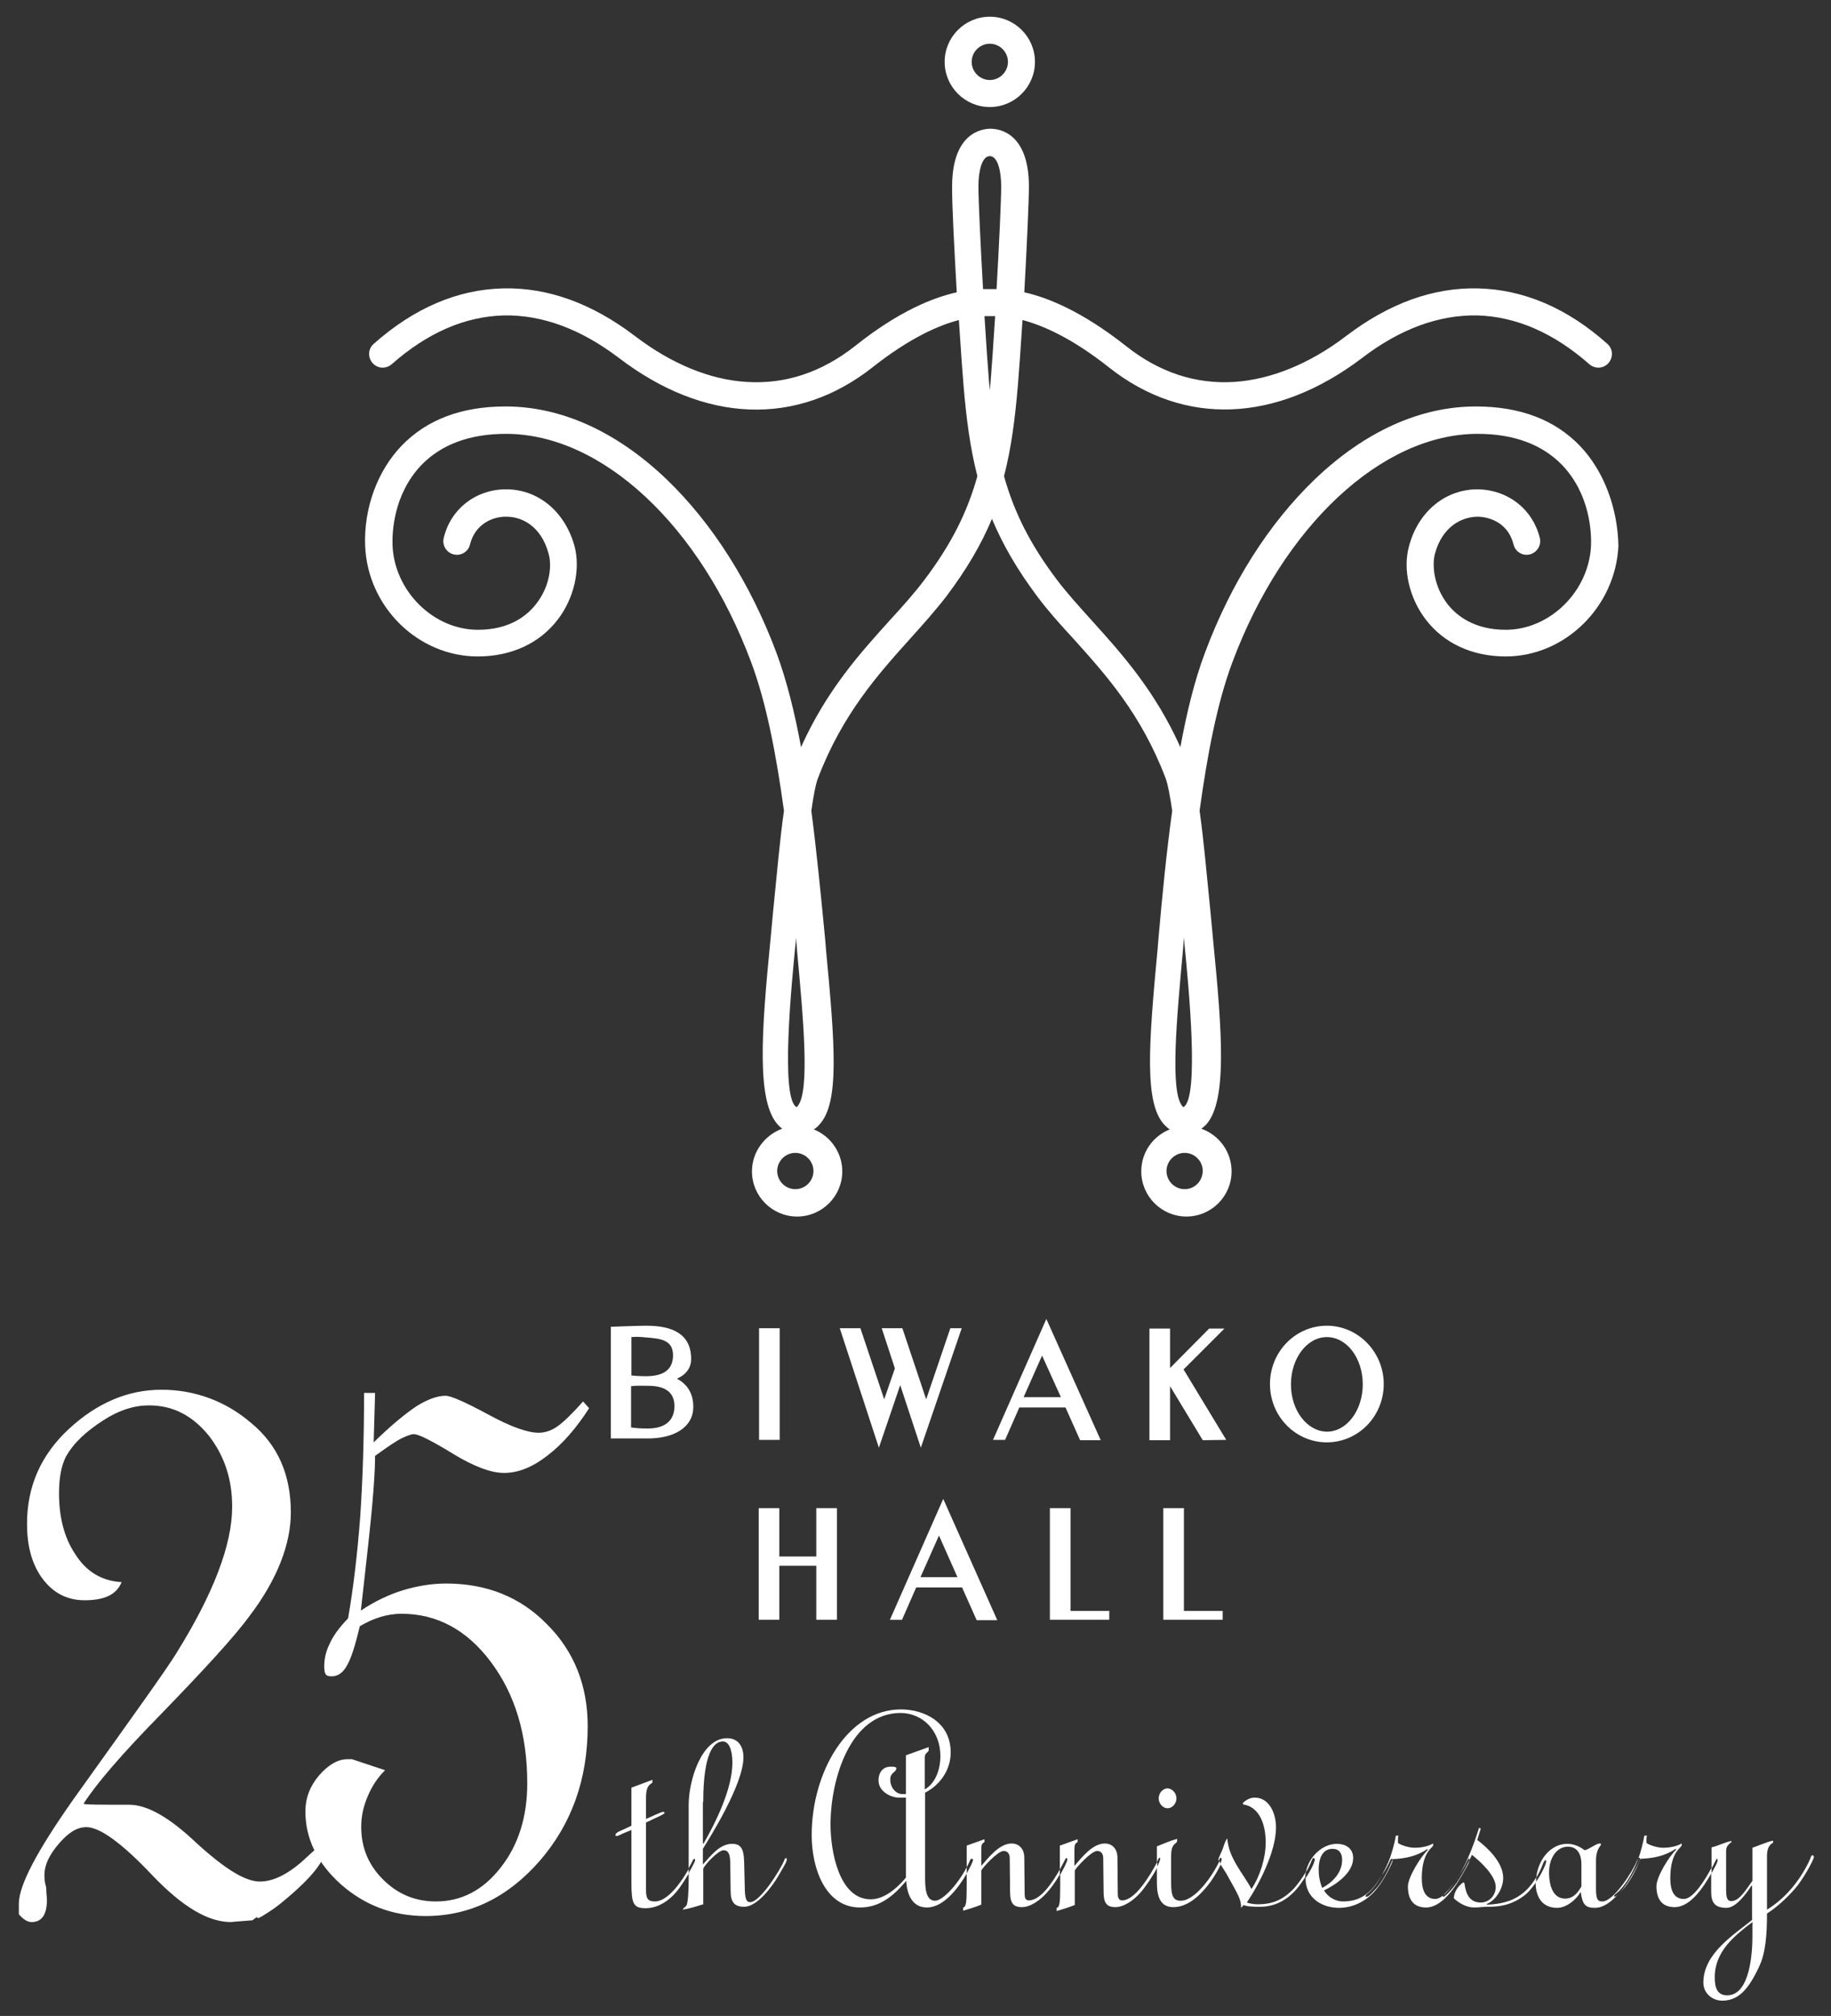
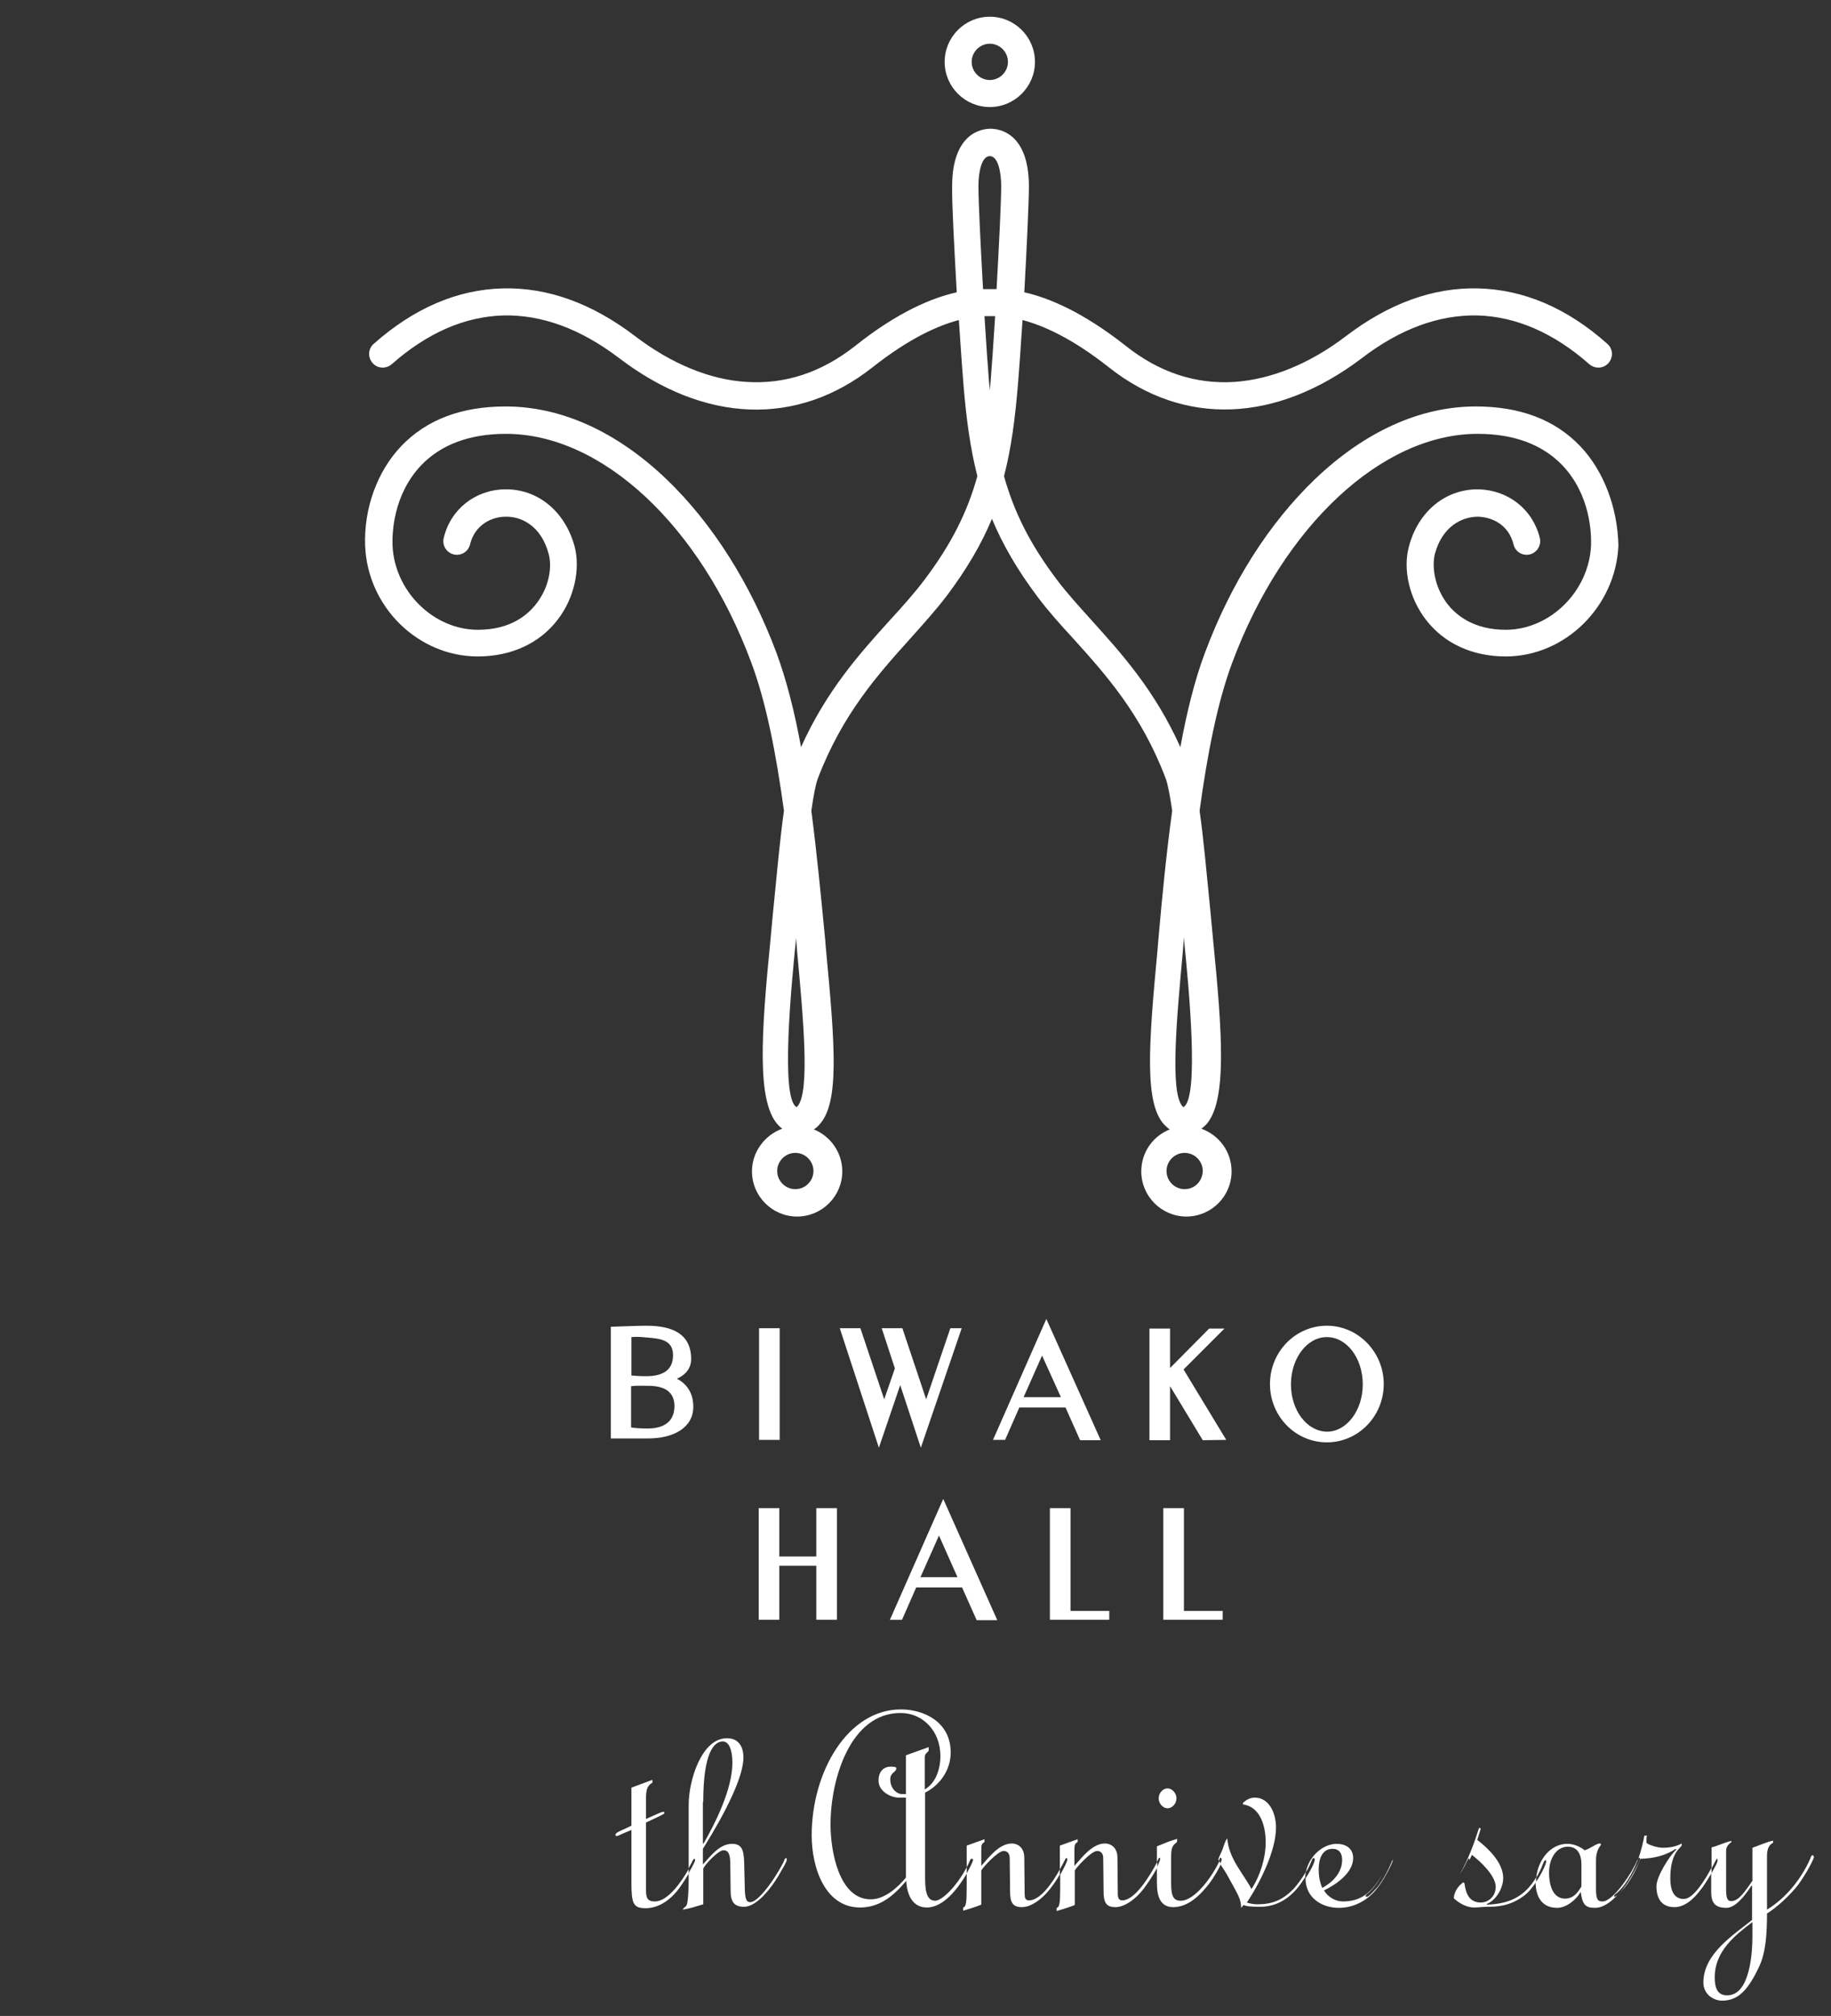
<svg xmlns="http://www.w3.org/2000/svg" version="1.1" id="_レイヤー_2" x="0px" y="0px" viewBox="0 0 515 566.9" style="enable-background:new 0 0 515 566.9;" xml:space="preserve">
  <rect x="0" y="0" width="515" height="566.9" fill="#333333" stroke="none" />
  <style type="text/css">
	.st0{fill:#FFFFFF;}
</style>
  <g id="_レイヤー_1-2">
    <g>
      <path class="st0" d="M278.4,30.1c7,0,12.7-5.7,12.7-12.7s-5.7-12.7-12.7-12.7c-7,0-12.7,5.7-12.7,12.7S271.4,30.1,278.4,30.1     M278.4,12.3c2.8,0,5.1,2.3,5.1,5.1s-2.3,5.1-5.1,5.1s-5.1-2.3-5.1-5.1S275.6,12.3,278.4,12.3 M444.4,125.4    c-7.1-7.4-16.9-11.1-29.3-11.1c-15.7,0-31.3,7.1-45.3,20.5c-12.9,12.4-23.6,29.2-30.9,48.8c-2.9,7.7-5.1,16.7-6.9,26.5    c-7.2-16-16.6-26.4-25-35.7c-3.5-3.9-6.8-7.5-9.6-11.2c-7.8-10.3-12.2-19.3-15-29.3c2-7.7,3.1-16,3.9-25.6    c0.3-3.6,0.8-10.4,1.3-18.3c5.7,1.5,13.8,5,24.3,13.3C333,120,359,119,383.2,100.6c10.6-8.1,21.5-12.1,32.3-11.9    c10.9,0.3,21.5,4.9,31.5,13.7c1.6,1.4,4,1.3,5.4-0.3c1.4-1.6,1.3-4-0.3-5.4c-11.3-10.1-23.6-15.3-36.4-15.6    c-12.6-0.3-25,4.2-37.1,13.4c-10.2,7.8-21.1,12.2-31.4,12.9c-10.9,0.7-21.2-2.7-30.5-10.1c-12.3-9.7-21.9-13.6-28.6-15.1    c0.7-12.6,1.3-25.5,1.3-30c-0.1-14.8-8.3-16-10.8-16s-10.7,1.2-10.8,16c-0.1,4.5,0.6,17.5,1.3,30c-6.7,1.5-16.3,5.3-28.6,15.1    c-9.4,7.4-19.6,10.8-30.5,10.1c-10.3-0.6-21.2-5.1-31.4-12.9c-12.1-9.2-24.5-13.7-37.1-13.4c-12.8,0.3-25,5.5-36.4,15.6    c-1.6,1.4-1.7,3.8-0.3,5.4c1.4,1.6,3.8,1.7,5.4,0.3c10-8.8,20.5-13.4,31.5-13.7c10.8-0.2,21.6,3.8,32.3,11.9    c24.2,18.5,50.2,19.4,71.4,2.7c10.5-8.3,18.6-11.8,24.3-13.3c0.5,7.8,1,14.7,1.3,18.3c0.8,9.6,1.9,17.8,3.9,25.6    c-2.8,10-7.2,19-15,29.3c-2.8,3.7-6.1,7.4-9.6,11.2c-8.4,9.3-17.8,19.7-25,35.7c-1.8-9.9-4.1-18.9-6.9-26.5    c-7.3-19.5-18-36.4-30.9-48.8c-14-13.4-29.6-20.5-45.3-20.5c-12.4,0-22.2,3.7-29.3,11.1c-6.8,7.1-10.6,17.6-10.2,28.1    c0.7,17.2,14.9,31.1,31.7,31.1c9.4,0,17.4-3.7,22.5-10.4c4.6-6,6.4-14.1,4.7-20.6c-2.7-9.8-10.3-16.1-19.5-16    c-8.4,0.1-15.4,5.6-17.3,13.7c-0.5,2.1,0.8,4.1,2.8,4.6c2,0.5,4.1-0.7,4.6-2.8c1.4-5.7,6.3-7.8,10-7.8c4.5-0.1,10,2.6,12.1,10.4    c1,3.5,0.3,9.2-3.4,14c-2.6,3.4-7.5,7.4-16.5,7.4c-12.5,0-23.5-10.9-24-23.8c-0.1-3.2,0.1-14.1,8.1-22.5    c5.6-5.8,13.6-8.8,23.8-8.8c27,0,54.7,25.8,69,64.3c4.2,11.2,7,25.7,9.2,41.7c-1.1,7.6-2,17.8-3.1,28.8l-0.7,7.5    c-2.6,26.3-3.9,45.4,2.1,52c0.4,0.4,0.8,0.8,1.2,1.1c-4.9,1.8-8.5,6.5-8.5,12c0,7,5.7,12.7,12.7,12.7s12.7-5.7,12.7-12.7    c0-5.3-3.3-9.9-8-11.8c0.6-0.4,1.1-0.8,1.6-1.4c5.6-6.1,4.4-22,1.8-49.4l-0.2-2.5c-1.2-12.5-2.4-24.8-3.9-36.3    c0.6-4.2,1.2-7.4,1.8-9c6.9-18.2,17.1-29.5,26-39.4c3.6-4,7-7.8,10.1-11.8c5.8-7.7,9.9-14.7,12.9-21.9c3,7.2,7.1,14.3,12.8,21.9    c3,4,6.4,7.8,10.1,11.8c8.9,9.9,19.1,21.1,26,39.4c0.6,1.7,1.2,4.9,1.8,9c-1.6,11.5-2.8,23.8-3.9,36.3l-0.2,2.5    c-2.6,27.5-3.7,43.3,1.8,49.4c0.5,0.5,1,1,1.6,1.4c-4.7,1.9-8,6.4-8,11.8c0,7,5.7,12.7,12.7,12.7s12.7-5.7,12.7-12.7    c0-5.5-3.5-10.2-8.5-12c0.4-0.3,0.9-0.7,1.3-1.1c6-6.6,4.6-25.7,2-52l-0.7-7.5c-1.1-11-2-21.2-3.1-28.8c2.2-16,5-30.5,9.2-41.7    c14.3-38.4,42.1-64.3,69-64.3c10.2,0,18.2,3,23.8,8.8c8,8.4,8.2,19.3,8.1,22.5c-0.5,12.9-11.5,23.8-24,23.8    c-8.9,0-13.9-4-16.5-7.4c-3.6-4.8-4.3-10.5-3.4-14c2.1-7.7,7.6-10.4,12.1-10.4c3.8,0.1,8.6,2.1,10,7.8c0.5,2.1,2.6,3.3,4.6,2.8    c2-0.5,3.3-2.6,2.8-4.6c-2-8.1-8.9-13.5-17.3-13.7c-9.2-0.1-16.9,6.2-19.5,16c-1.8,6.5,0.1,14.6,4.7,20.6    c5.1,6.7,13.1,10.4,22.5,10.4c16.7,0,30.9-14,31.7-31.1C455,143,451.2,132.5,444.4,125.4 M224,264.9l0.2,2.6    c1.7,18.6,3.7,39.6,0.1,43.6c-0.1,0.2-0.2,0.2-0.3,0.2h0c-4.5-2.6-1.4-34.3-0.2-46.3l0.1-1.3C223.9,264.1,224,264.5,224,264.9     M223.7,334.4c-2.8,0-5.1-2.3-5.1-5.1s2.3-5.1,5.1-5.1c2.8,0,5.1,2.3,5.1,5.1S226.5,334.4,223.7,334.4 M275.2,52.3    c0-3.9,0.9-8.4,3.2-8.4c2.3,0,3.2,4.5,3.2,8.4c0,4.3-0.6,16.7-1.3,29c-0.7,0-1.2,0-1.7,0h-0.4c-0.5,0-1.1,0-1.7,0    C275.8,69,275.2,56.5,275.2,52.3 M278.2,107.6c-0.3-3.5-0.8-10.7-1.3-18.7c0.5,0,0.9,0,1.3,0h0.4c0.4,0,0.8,0,1.3,0    c-0.5,8-1,15.1-1.3,18.7c-0.1,0.8-0.1,1.6-0.2,2.3C278.4,109.1,278.3,108.4,278.2,107.6 M333.2,334.4c-2.8,0-5.1-2.3-5.1-5.1    c0-2.8,2.3-5.1,5.1-5.1c2.8,0,5.1,2.3,5.1,5.1C338.2,332.2,336,334.4,333.2,334.4 M333.1,265c1.2,12,4.3,43.7-0.2,46.3h0    c-0.2,0-0.2,0-0.3-0.2c-3.6-3.9-1.6-25,0.1-43.6l0.2-2.6c0-0.4,0.1-0.9,0.1-1.3L333.1,265L333.1,265z" />
      <path class="st0" d="M213.5,373.5h5.8v31.4h-5.8V373.5z M344.9,404.9l-12-19.8l11.5-11.5h-4.3l-11,11.1v-11.1h-5.8v31.4h5.8v-15.2    l9.2,15.2L344.9,404.9L344.9,404.9z M333,452.9v-28.8h-5.8v31.4h16.7v-2.5H333z M301.1,452.9v-28.8h-5.8v31.4H312v-2.5H301.1z     M229.6,424.1v13.6h-10.4v-13.6h-5.8v31.4h5.8v-15.2h10.4v15.2h5.8v-31.4H229.6z M373.2,405.6c8.8,0,16-7.3,16-16.4    c0-9-7.2-16.4-16-16.4s-16,7.3-16,16.4C357.2,398.3,364.4,405.6,373.2,405.6 M363.1,389.3c0-7.3,4.5-13.3,10.1-13.3    s10.1,5.9,10.1,13.3c0,7.3-4.5,13.3-10.1,13.3C367.6,402.5,363.1,396.6,363.1,389.3 M267.3,373.5l-6.8,20l-6.7-20H248l3.7,11.3    l-3,8.7l-6.7-20h-5.8l11,33.6l0,0v0l6-17.6l5.8,17.6v0l0,0l11.5-33.6L267.3,373.5L267.3,373.5z M299.7,395.8h-13l-4,9.1h-3.4    l15-34v0l0,0l15.3,34.1h-5.8L299.7,395.8L299.7,395.8z M298.4,392.9l-5.3-11.7l-5.2,11.7H298.4z M270.6,446.4h-12.9l-4,9.1h-3.4    l15-34v0l0,0l15.2,34.1h-5.8L270.6,446.4L270.6,446.4z M269.3,443.5l-5.2-11.7l-5.2,11.7H269.3z M194.4,382.2    c0-7-5.1-9.4-12.6-9.4c-2.4,0-10,0.3-10,0.3v31.4c0,0,6.4,0,10.1,0c7.5,0.1,13.1-3,13.1-8.9c0-3.9-1.8-6.4-4.6-7.9    C192.9,386.6,194.4,384.7,194.4,382.2 M177.6,389.8c1.4-0.2,3.1-0.1,4.7-0.1c4.2,0,7.4,1.4,7.4,5.7s-2.9,6.3-7.5,6.3    c-2,0-3.5-0.1-4.7-0.3V389.8z M177.6,376c1.1-0.1,2.4-0.1,4.1,0.1c4.1,0.3,7.6,0.7,7.6,5c0,4.3-3,5.9-7.6,5.9    c-1.7,0-3-0.1-4.1-0.2L177.6,376L177.6,376z" />
-       <path class="st0" d="M80.1,534.3c-2.2,1.9-3.9,3-5.5,4c-0.7,0.5-1.4,0.8-1.9,1.1c-0.2,0-0.3-0.1-0.5-0.3L71,540    c-4.1,0.3-6.3,0.5-6,0.5c-6.5,0-13.7-4.3-22.2-13.2c-8.4-8.9-14.7-13.5-18.5-13.5c-2.7,0-5.1,1.6-7.7,4.6c-2.6,3-4.1,5.9-4.1,8.9    c0,0.8,0,1.9,0.5,3.5c0,1.6,0.2,2.7,0.2,3.5c0,4-1.4,6.2-4.3,6.2c-1.2,0-2.4-0.8-3.6-2.2v-3c0-5.1,5.1-14.8,15.4-29.4    c16.6-23.2,26.3-36.7,28.9-41c10.4-16.7,15.7-30.5,15.7-41.2c0-7.8-2.2-14.3-6.5-19.9c-4.6-5.7-10.1-8.6-16.9-8.6    c-4.1,0-8.4,1.3-13,4.3c-4.6,3-8.2,6.2-10.4,10.2c-1.2,2.4-1.9,5.7-1.9,10.2c0,6.7,1.4,12.4,4.6,17.2c3.1,4.9,7.5,7.5,13,7.8    c-1.4,3.5-4.8,5.1-10.4,5.1c-5.1,0-9.2-2.2-12.3-6.7c-2.7-4-3.9-8.9-3.9-14.8c0-10.5,3.9-19.4,11.8-26.7c7.9-7.3,16.6-11,26-11    s18.1,3.2,25.3,9.4c7.5,6.2,11.1,14.6,11.1,25.1c0,8.6-3.6,18.6-11.6,29.1c-4.3,5.9-12.8,15.1-24.8,27.5    c-11.1,11.3-18.3,19.7-21.9,25.3c0.2,0.3,4.3,0.3,12.8,0.3c5.1,0,11.3,3.5,19,10.8c8,7.3,13.7,10.8,17.8,10.8    c3.6,0,7.5-1.9,11.6-5.4c4.1-3.8,6.3-5.7,6.5-5.7s0.5,0.5,0.5,1.3C91.7,523,87.8,527.9,80.1,534.3 M97.9,455.1    c1.5-8.6,2.6-18,3.4-28.3c0.7-10.3,1.1-22,1.1-35.1h3.1l-0.4,13.9c5-4.9,9.1-8.2,12.1-10.2c3.1-1.9,5.8-2.9,8.1-2.9    c1.5,0,5.4,1.7,11.9,5.2c6.4,3.5,11.2,5.2,14.3,5.2c1.8,0,3.6-0.6,5.3-1.8c1.7-1.2,4.1-3.5,7.2-7l1.7,1.9    c-3.6,5.6-7.5,10.1-11.7,13.3c-4.2,3.3-8.3,4.9-12.2,4.9c-3.7,0-8.5-1.8-14.4-5.4c-5.9-3.6-9.6-5.5-11-5.5c-0.7,0-1.8,0.4-3.3,1.1    c-1.5,0.7-4,2.4-7.6,5c0,3.5-0.3,8.1-0.8,13.8c-0.5,5.7-1.6,15.6-3.2,29.7c3.9-2.6,7.9-4.5,11.8-5.7c4-1.2,8-1.9,12.2-1.9    c11.4,0,20.9,3.8,28.4,11.5c7.6,7.6,11.4,17.2,11.4,28.6c0,14.9-4.5,27.5-13.5,37.9c-9,10.3-19.7,15.5-32.1,15.5    c-9.2,0-17.1-3-23.8-8.9c-6.6-5.9-10-12.8-10-20.5c0-3.8,1.3-7.2,3.9-10.2c2.6-3,5.3-4.5,8-4.5H99l9.3,3.1    c-2.1,2.1-3.7,4.5-4.9,7.4c-1.2,2.8-1.8,5.6-1.8,8.5c0,5.8,2,10.7,6.1,14.8c4.1,4.1,9,6.2,14.9,6.2c7.2,0,13.3-3.2,18.2-9.5    c5-6.3,7.5-14.3,7.5-23.7c0-13.7-3.4-25-10.2-34.1c-6.8-9.1-15.2-13.6-25.2-13.6c-1.9,0-3.9,0.3-5.9,0.9c-2,0.6-3.9,1.5-5.8,2.6    c-1.3,5.5-2.5,9.3-3.7,11.2c-1.1,2-2.6,2.9-4.2,2.9c-0.9,0-1.5-0.2-1.7-0.6c-0.3-0.4-0.4-1.2-0.4-2.3c0-2.1,0.5-4.2,1.5-6.2    C93.7,460,95.4,457.7,97.9,455.1" />
      <path class="st0" d="M184.2,534.7c-2.1,0-2.5-1-2.5-3.2v-19l3.2-1.5c1.7-0.8,2-1,2-1.2s-0.2-0.3-0.3-0.3c-0.4,0-1.1,0.3-2.2,0.8    l-2.7,1.2v-5.8c0-2.5,0.4-3.6,1.8-4.4v-0.8l-5.9,2.2v10.7l-2.1,1c-1.2,0.5-2.4,1-2.4,1.6c0,0.2,0.1,0.3,0.4,0.3s1.3-0.5,1.7-0.7    l2.4-1v14.8c0,5.9,0.5,7.2,4,7.2c4.1,0,7.5-2.9,9.5-5.7c1.2-1.7,2-3,2.6-4v-1.3C191.6,529.3,187.8,534.7,184.2,534.7" />
      <path class="st0" d="M220.6,523.1c-1.1,2.7-6.8,11.8-9.6,11.8c-1,0-1.4-0.8-1.5-3.3l-0.2-8.1c-0.1-3.6-0.9-5-3.4-5    c-3.5,0-6,3.4-8.2,5.8v-4.4c1.9-3.1,11.4-18.1,11.4-25.7c0-3.3-1.6-5.4-4.6-5.4c-7.3,0-10.8,12.1-10.8,18.7v17.9    c0.3-0.6,0.6-1.2,0.9-1.7c0.2-0.5,0.5-1,0.7-1c0.2,0,0.2,0.2,0.2,0.5c0,0.1-0.4,1.1-1.8,3.5v1.8c0,3.1-0.2,6.6-0.6,7.3    c-0.5,0.7-1,0.7-1,1.2c1.9-0.3,3.7-0.9,5.7-1.5v-10c0.3-1,4.2-5.2,5.7-5.2c1.3,0,1.9,1,1.9,3.8l0.1,7.6c0,3.1,1,4.5,3.8,4.5    c3.7,0,7.9-5.7,9.7-8.8c1.2-2.1,2.3-3.8,2.3-4.5c0-0.3-0.1-0.4-0.2-0.4C220.8,522.6,220.7,522.7,220.6,523.1 M197.8,506.7    c0-14,3.1-17,5.5-17c1.6,0,2.7,2.1,2.7,6c0,7.3-4.7,16.8-8.1,22.7h-0.2V506.7L197.8,506.7z" />
      <path class="st0" d="M263,534.5c-2.8,0-2.8-4.1-2.8-7v-23.4c4-2,7.2-6.2,7.2-11.3c0-8.5-7.4-12.1-14-12.1    c-15,0-25.1,17.6-25.1,35.4c0,9.2,3.8,20.3,13.6,20.3c5.5,0,9.4-3.2,13-7.5c0.2,4,1.8,7.5,5.8,7.5c4.8,0,8.9-5.6,11.2-9.5v-1.8    C269.1,530.4,265,534.5,263,534.5 M254.8,493.6v10.9h-1.1c-1.5,0-3.3-1.6-3.3-4.1c0-2.1,1.7-1.9,1.7-3.2c0-0.4-1.1-0.4-1.6-0.4    c-2,0-3.4,1.4-3.4,3.9c0,3.1,3.5,4.8,5.7,4.8h2v22.5c-2.5,3-6.1,6.1-9.9,6.1c-8.9,0-11.3-13.5-11.3-21c0-12.9,5.6-31.4,19.7-31.4    c6.2,0,11.2,5,11.2,12.1c0,3.7-1.3,7.6-4.4,9.4v-9c0-1.2,0.8-1.3,1.1-1.9v-1L254.8,493.6L254.8,493.6z" />
      <path class="st0" d="M289.4,534.4c-1,0-1.2-0.8-1.2-1.7l-0.1-10.3c0-2.9-1.9-4-3.5-4c-3.5,0-6.4,3.8-8.6,6.3v-4.6    c0-1.4,0.2-1.7,0.9-2.1v-0.8l-5,1.8v6.1c0.4-0.7,0.7-1.4,1-2.1c0.1-0.2,0.2-0.3,0.4-0.3c0.2,0,0.4,0.1,0.4,0.3    c0,0.3-0.7,1.9-1.8,3.8v3.8c0,4.4-0.2,5.7-1,5.8v0.9c1.7-0.5,3.4-1,5.1-1.7V526c0.3-0.7,4.6-5.5,6.3-5.5c1,0,1.7,0.7,1.7,2    l0.1,9.3c0,3,0.6,4.5,3.3,4.5c2.5,0,5.2-2,7-4c1.2-1.3,2.6-3.3,3.7-5.2v-1.4C295.9,529.6,292.6,534.4,289.4,534.4" />
      <path class="st0" d="M315.6,534.4c-0.9,0-1.2-0.8-1.2-1.7l-0.1-10.3c0-2.9-1.9-4-3.5-4c-3.5,0-6.4,3.8-8.6,6.3v-4.6    c0-1.4,0.2-1.7,0.9-2.1v-0.8l-5,1.8v6.7c0.6-1.1,1.2-2.2,1.6-3c0.1-0.1,0.1-0.2,0.3-0.2c0.1,0,0.2,0.1,0.2,0.4    c0,0.6-0.9,2.3-2,4.3v3.5c0,4.4-0.2,5.7-1,5.8v0.9c1.6-0.5,3.4-1,5.1-1.7V526c0.3-0.7,4.6-5.5,6.3-5.5c1,0,1.7,0.7,1.7,2l0.1,9.3    c0,3,0.6,4.5,3.3,4.5c2.5,0,5.2-2,7-4c1.6-1.8,3.6-4.9,4.8-7.1v-1.6C323.4,527.5,319.3,534.4,315.6,534.4" />
      <path class="st0" d="M328.4,508.5c1.3,0,2.5-1.3,2.5-2.8c0-1.5-1.3-2.8-2.5-2.8c-1.3,0-2.5,1.3-2.5,2.8    C325.9,507.2,327.1,508.5,328.4,508.5" />
      <path class="st0" d="M332.1,534.5c-1.9,0-2.7-1.1-2.7-4.8v-7.9c0-3.2,1.2-3.2,1.6-3.8c0.1-0.2,0.1-0.6,0.1-0.9    c-1.9,0.5-3.7,1.3-5.7,2.1v4.4c0.2-0.3,0.3-0.7,0.5-1c0.1-0.1,0.2-0.2,0.3-0.2c0.1,0,0.1,0.1,0.1,0.4c0,0.4-0.4,1.2-0.9,2.3v4.3    c0,3.8,0.9,6.9,4.6,6.9c4.2,0,7.7-3.4,10.4-7c1-1.4,2.4-3.7,3-5.1c-0.2-0.4-0.4-0.6-0.4-0.9C341.2,527.3,336.2,534.5,332.1,534.5" />
      <path class="st0" d="M367.3,526.4c-1.1,1.8-2.5,3.8-3.7,5c-3,3-5.9,4.1-9.9,4.1c-0.8,0-2.3-0.2-3-0.5c3.5-5.2,8.2-14.4,8.2-21.1    c0-4-1.9-8.4-6-8.4c-1.2,0-2.4,0.6-3.3,1.5v0.4c4.8,0.7,6.4,5.9,6.4,10.7c0,4.4-1.6,9.5-4,13.1c-2.4-4.5-6.4-8.6-6.8-14.2    c-0.6,0.5-1.1,2.5-1.4,3.2c-0.5,1.2-1.1,2.3-1.1,2.7c0,0.1,0.1,0.2,0.1,0.4c0.1-0.2,0.2-0.4,0.2-0.5c0.1-0.3,0.2-0.4,0.3-0.4    c0.2,0,0.3,0.2,0.3,0.6c0,0.2-0.2,0.6-0.4,1.1c0.5,0.9,1.3,2,1.7,2.7c3.6,6.5,4.1,7.1,4.2,9.7l0.7-0.8c0.8,0.4,2.4,0.5,4.6,0.5    c4.8,0,8.6-2.5,11.4-6.4c0.5-0.7,0.9-1.3,1.3-1.9v0C367.1,527.6,367.2,527,367.3,526.4" />
      <path class="st0" d="M384.3,533.4c-0.2,0-0.2-0.1-0.2-0.2c0-0.2,0.1-0.3,0.3-0.5c1.6-1.2,3.1-3.2,4.3-5.4c-2.8,4.7-5.7,7.4-11,7.4    c-2,0-4.2-1.2-5.3-3.1c3.1-1.5,8.2-4.8,8.2-9.1c0-2.9-2.3-4-4.6-4c-4,0-7.9,3.6-8.7,8c0.7-1.1,1.2-2.2,1.5-3c0.2-0.5,0.4-1,0.6-1    c0.1,0,0.4,0,0.4,0.4c0,0.6-0.7,2.4-2.6,5.3c0,5.6,4.7,8.3,9.4,8.3c4.2,0,8.2-2.1,10.9-5.7c2-2.5,4.2-7.1,4.2-7.5    c0-0.1,0-0.3,0-0.4c-1.1,2.8-2.5,5.5-4.3,7.8C385.9,532.3,385,533.4,384.3,533.4 M370.9,525.7c0-2.8,0.9-5.8,3.9-5.8    c1.8,0,2.7,1.2,2.7,3.1c0,3.7-2.8,6.4-5.6,7.9C371.2,529.2,370.9,527.5,370.9,525.7" />
-       <path class="st0" d="M410.3,527.5c0.1-0.1,0.1-0.2,0.2-0.3C410.4,527.3,410.3,527.3,410.3,527.5" />
-       <path class="st0" d="M406,533.4c-0.2,0-0.2-0.2-0.2-0.3c0,0,0.1-0.1,0.1-0.1c-0.7,0.6-1.5,1-2.2,1c-2.8,0-3.8-2.5-3.8-5.8    c0-7.6,3.2-8.6,3.2-9.3v-0.5c-1.6,0.9-3.5,1.2-5.3,1.2c-1.8,0-4.4-1-4.6-1.4v-1c0-0.4,0-0.8,0.2-1h-0.8c-0.3,2-1.2,5.2-2,7.2    c-0.5,1.2-1.2,2.6-1.9,3.9c0.1-0.1,0.1-0.2,0.2-0.3c0.7-1,1.6-2.7,2-3.6c0.2-0.5,0.3-0.7,0.5-0.7c0.1,0,0.1,0.1,0.1,0.2    c0,0,0,0,0-0.1c3.5-0.1,7-0.8,9.9-2.8l0.2,0.2c-1.9,1.8-5.6,7.6-5.6,10.3c0,3.8,1.7,5.9,5.1,5.9c4.7,0,8.6-6.3,10.8-10.3    c1.2-2.1,1.4-2.6,1.4-3c-1,2.1-2.1,4.1-3.4,6.1C408,531.9,406.3,533.4,406,533.4" />
      <path class="st0" d="M432.1,527.9c-3.4,5.7-7.9,7.5-13.9,7.7v-0.2c2.5-1,4.6-4.3,4.6-7.3c0-4.4-4.4-8.5-7.3-10.7l1-3.2L416,514    c-1.3,4.2-3.1,9.1-5.5,13.2c0.9-1.4,1.6-2.7,2-3.6c0.3-0.5,0.5-1,0.6-1c0.1,0,0.2,0.1,0.2,0.4c0,0,0,0.1,0,0.1    c0.2-0.5,0.5-1,0.7-1.5c2.2,1.7,6.7,5.8,6.7,9c0,2.5-1.9,4.4-4.2,4.4c-3.1,0-4.2-2.3-4.6-5.4l-0.3-0.3c-1.4,1-2.6,2.6-2.7,4.5    c1.6,1.5,3.7,2.6,5.7,2.6c1.3,0,2.5-0.2,3.8-0.2c2.4,0,6.2-0.1,10.1-3c1.3-0.9,2.5-2.4,3.6-4c0-0.1,0-0.1,0-0.2    C432,528.7,432.1,528.3,432.1,527.9" />
-       <path class="st0" d="M410.3,527.5c-0.8,1.3-1.7,2.5-2.6,3.6c-0.5,0.6-1.5,1.5-1.7,1.9C407.5,531.7,409,529.5,410.3,527.5" />
      <path class="st0" d="M454,533.2c0-0.2,0.1-0.3,0.3-0.5c2.6-1.9,4.9-6,6.2-9.3c0.1-0.2,0.1-0.4,0.2-0.6c-0.1,0.1-0.1,0.2-0.2,0.3    c-1.1,2.9-6.6,11.6-9.8,11.6c-1.2,0-1.8-0.4-1.8-3.5v-7.9c0-3.5,1.4-4.2,1.4-4.6c0-0.3-0.2-0.3-0.3-0.3c-1.1,0-2.9,1.6-4.3,1.9    c-1.4-1.1-3.1-1.8-4.9-1.8c-4.7,0-8.2,4.5-8.7,9.5c0.7-1.1,1.3-2.4,1.9-3.9c0.2-0.6,0.5-1,0.7-1c0.2,0,0.2,0.1,0.2,0.3    c0,0.7-1.2,3.4-3,6c0.1,4.3,2,7.1,6.1,7.1c2.5,0,5.3-2.2,6.6-4.5c0.5,3.6,1.3,4.5,4,4.5c2.3,0,4.5-1.6,6.4-3.7    c-0.4,0.4-0.8,0.6-1.1,0.6C454,533.4,454,533.3,454,533.2 M444.8,530.5c-0.6,0.9-1.8,3.4-4.6,3.4c-3.1,0-4.5-3.1-4.5-7.4    c0-3.8,2-7.2,5.3-7.2c2.2,0,3.8,1.5,3.8,5L444.8,530.5L444.8,530.5z" />
      <path class="st0" d="M473.6,534c-2.8,0-3.8-2.4-3.8-5.8c0-7.6,3.2-8.6,3.2-9.3v-0.5c-1.6,0.9-3.5,1.2-5.3,1.2s-4.4-1-4.6-1.4v-1    c0-0.4,0-0.8,0.2-1h-0.8c-0.3,1.8-1,4.6-1.7,6.5c0.1-0.2,0.2-0.3,0.3-0.3c0.1,0,0.2,0.1,0.2,0.3c0,0.3-0.5,1.4-1.5,3.3    c-1,1.9-2.6,4.6-4.6,6.7c0.5-0.5,1.1-1.2,1.9-2.1c1.8-2.3,3.2-5.1,4.3-7.9c3.5-0.1,7-0.8,9.9-2.8l0.2,0.2    c-1.9,1.7-5.6,7.6-5.6,10.3c0,3.8,1.7,5.9,5.1,5.9c4.5,0,8.1-5.6,10.4-9.6v-1.5C479.6,528.6,476.3,534,473.6,534" />
      <path class="st0" d="M509.8,521.7c-0.3,0-0.5,0.5-0.6,0.9c-2.5,5.7-6.9,11.2-12.2,14.4V522c0-1.6,0.3-3.1,1.7-3.8v-0.6    c-1.6,0.3-4.8,1.7-5.8,2v9.3c-2.2,3.1-3.8,5.7-6,5.7c-1.1,0-1.4-1-1.4-3.3v-10.7c0-1.1,0.3-1.7,1.5-2.6v-0.3    c-1.7,0.3-3.6,1.3-5.6,1.8v5.9c0.4-0.7,0.7-1.3,0.9-1.7c0.3-0.5,0.5-1,0.6-1c0.1,0,0.2,0.1,0.2,0.4c0,0.4-0.1,0.8-1.4,3.1    c-0.1,0.2-0.3,0.5-0.4,0.7v5.1c0,3.1,1.1,4.5,4.3,4.5c2.6,0,5.3-3.6,7-6.2h0.2v9.6c-5,4.1-13.7,9.4-13.7,17.6    c0,3.2,2.7,5.1,5.3,5.1c4.6,0,7.4-3.2,10.4-9.6c1.8-3.8,2.2-8.9,2.2-14.9c3-1.9,6.4-5.1,8.7-8c2.5-3.4,4.5-7.4,4.5-7.9    C510.1,521.8,509.9,521.7,509.8,521.7 M492.9,544.4c0,4.5-0.6,16.7-7.1,16.7c-2.9,0-3.5-2.3-3.5-5.1c0-7.3,5.7-11.8,10.6-15.5    V544.4L492.9,544.4z" />
    </g>
  </g>
</svg>